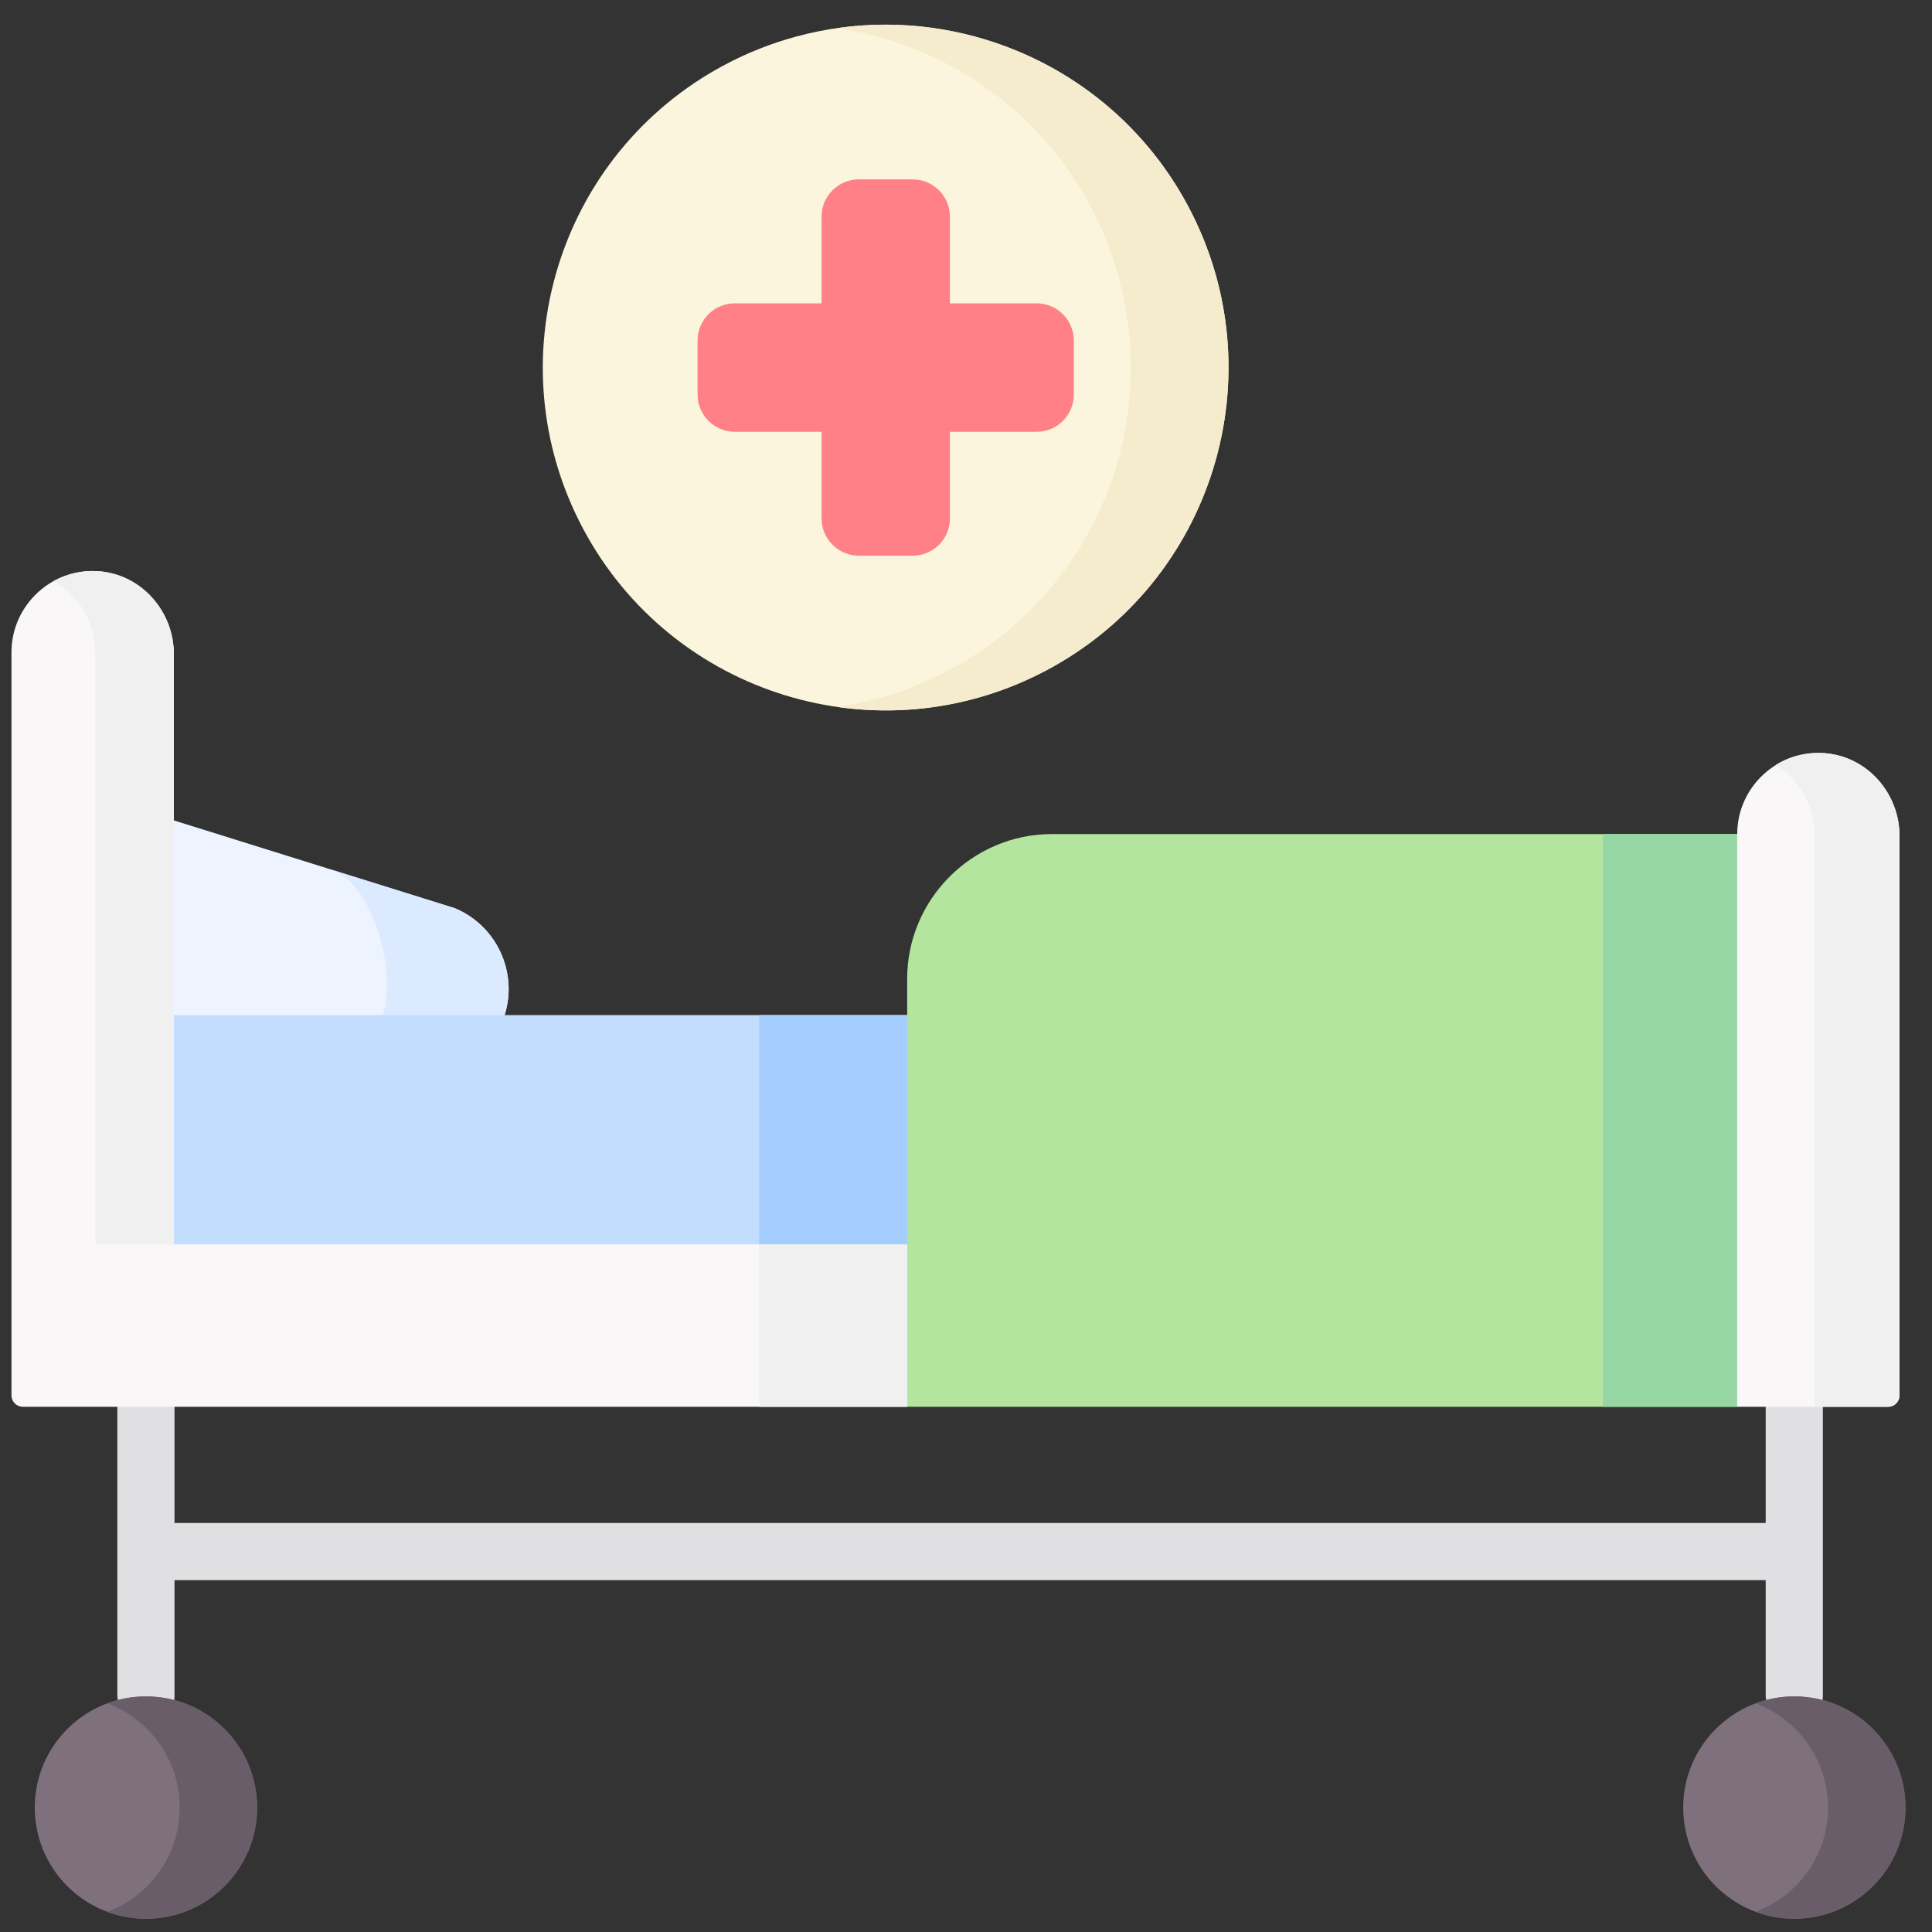
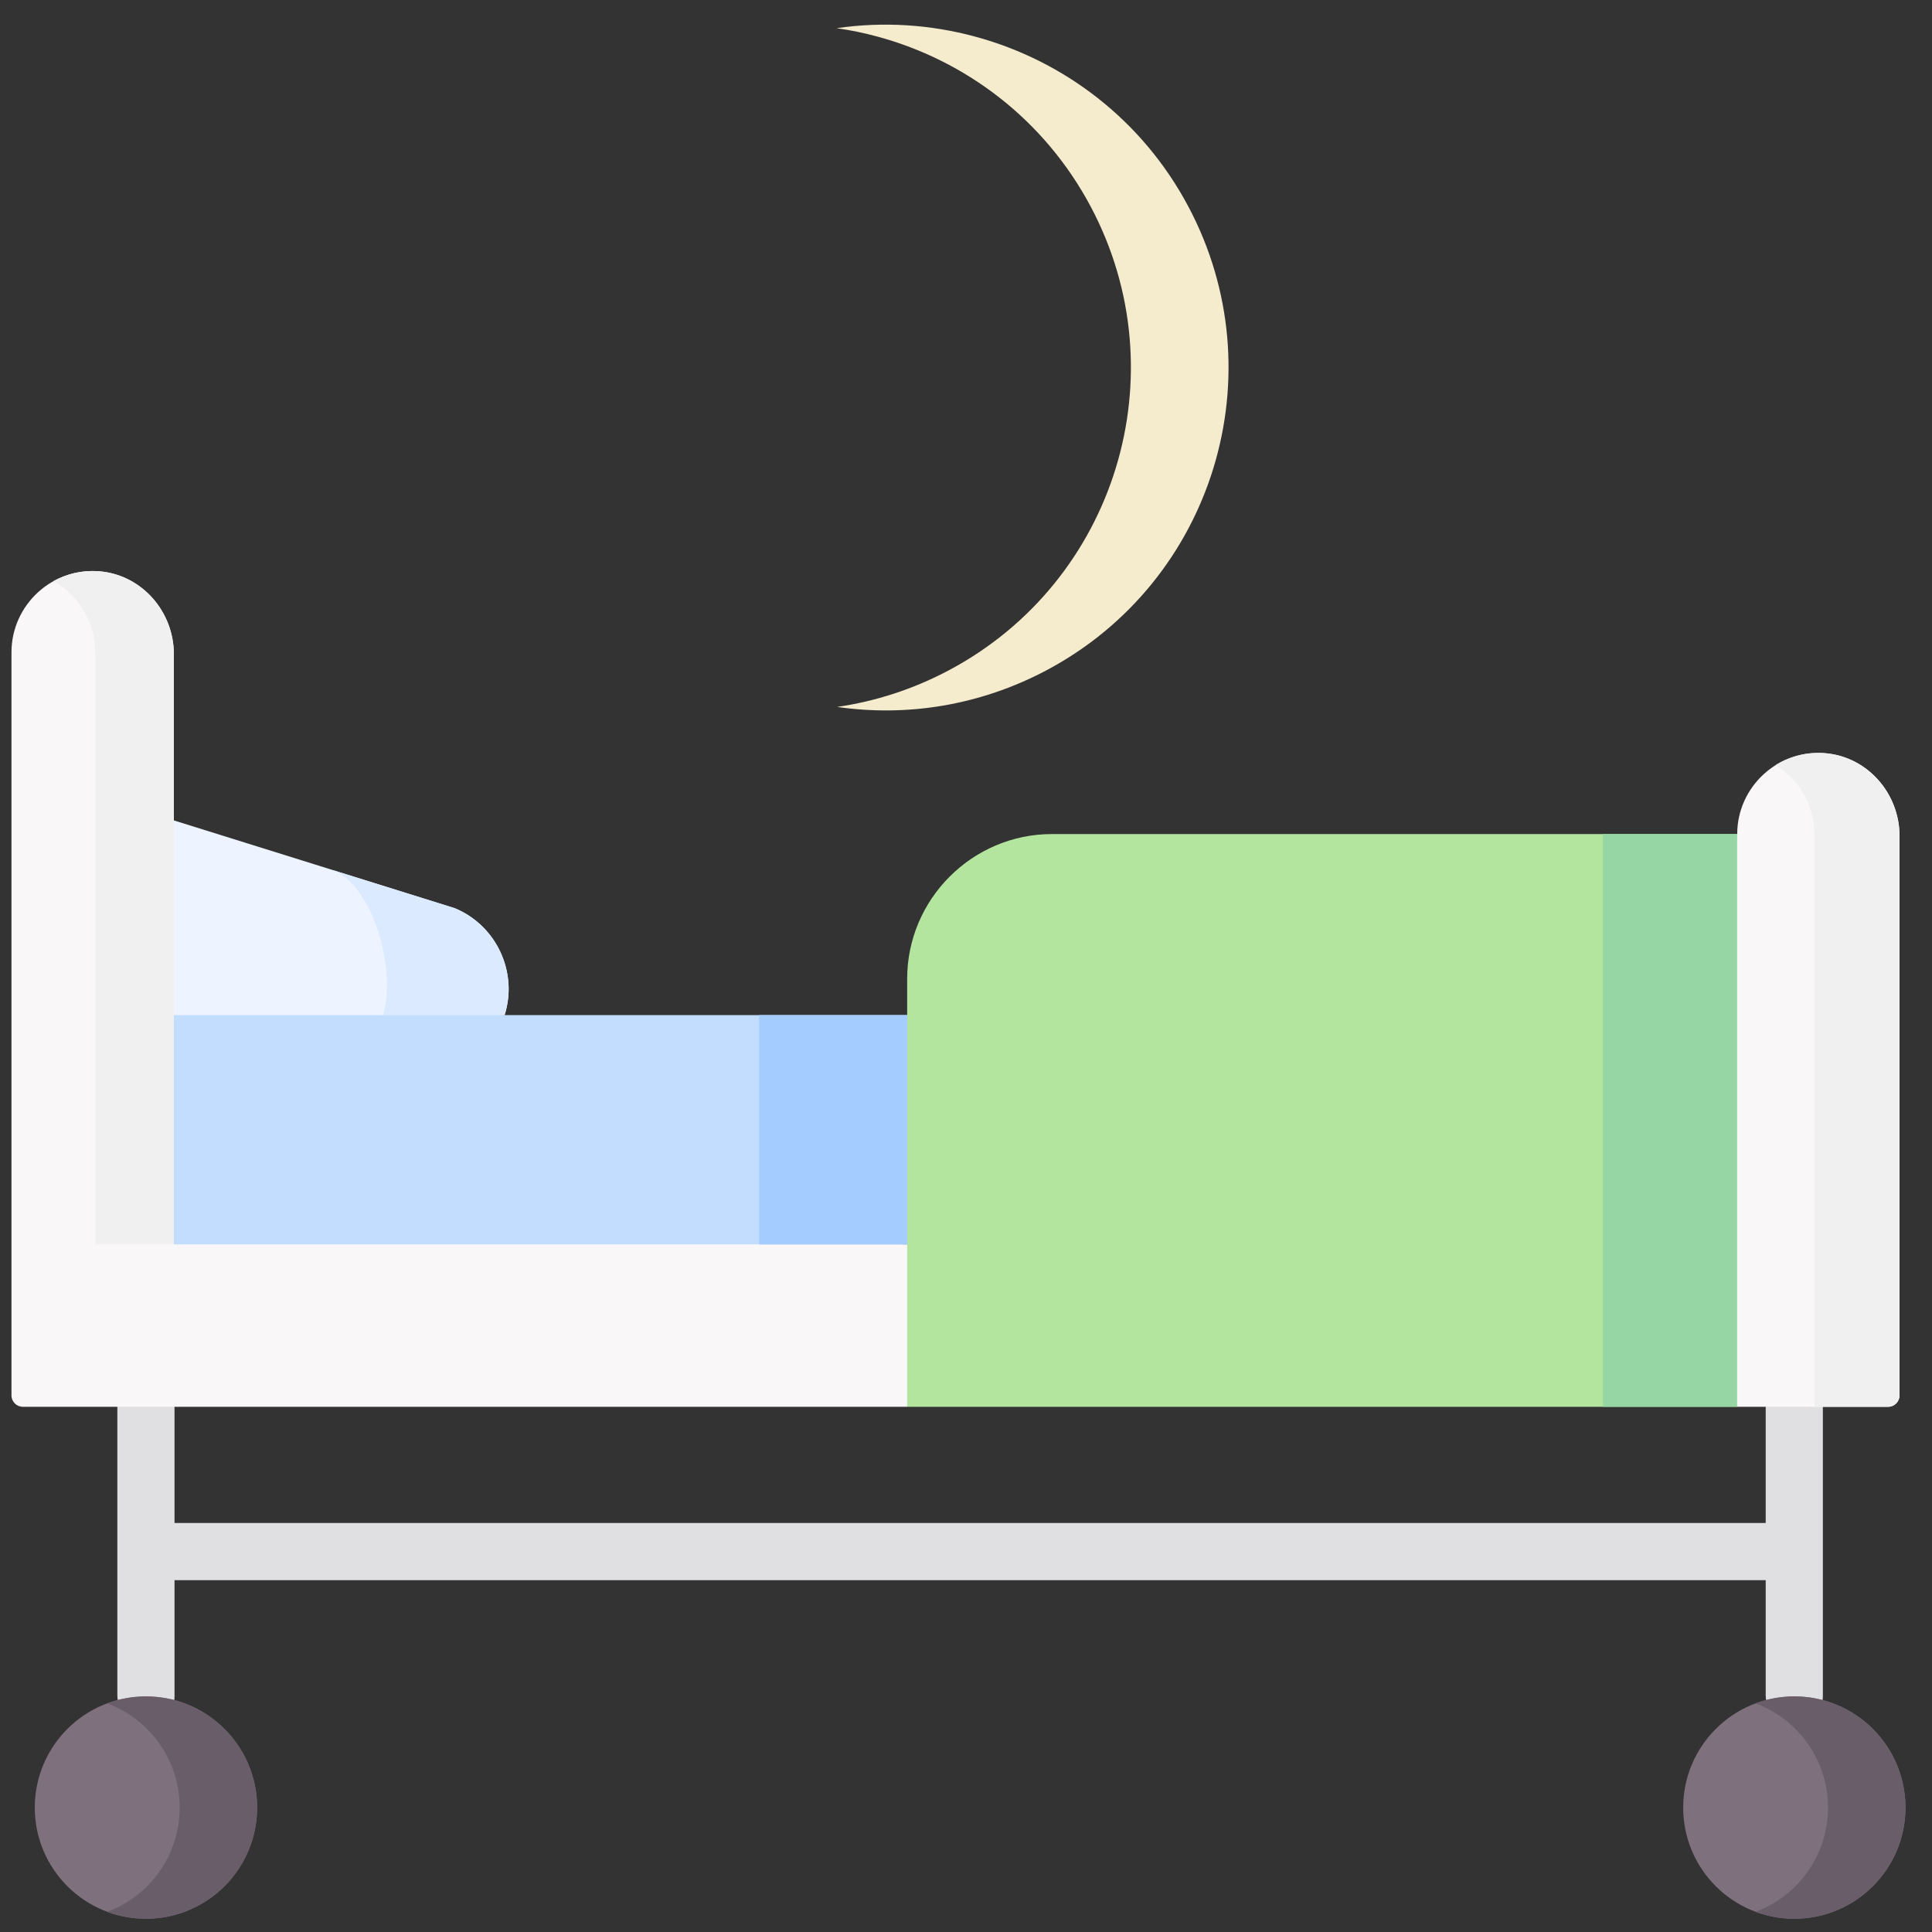
<svg xmlns="http://www.w3.org/2000/svg" width="51" height="51" viewBox="0 0 51 51" fill="none">
  <rect x="0" y="0" width="51" height="51" fill="#333333" stroke="none" />
  <g id="fi_3209038" clip-path="url(#clip0_685_2020)">
    <g id="Group">
      <path id="Vector" d="M47.341 36.382C46.928 36.395 46.61 36.755 46.61 37.168V40.203H4.607V37.168C4.607 36.755 4.288 36.395 3.875 36.382C3.448 36.369 3.098 36.712 3.098 37.136V44.75C3.098 45.163 3.416 45.523 3.829 45.536C4.256 45.549 4.607 45.206 4.607 44.782V41.712H46.61V44.75C46.61 45.163 46.928 45.523 47.341 45.536C47.769 45.549 48.119 45.206 48.119 44.782V37.136C48.119 36.712 47.769 36.37 47.341 36.382Z" fill="#E0DFE1" />
      <g id="Group_2">
        <path id="Vector_2" fill-rule="evenodd" clip-rule="evenodd" d="M12.004 23.973L4.59 21.657L3.586 28.769L13.321 26.796C13.678 25.672 13.113 24.432 12.004 23.973Z" fill="#EDF4FF" />
      </g>
      <g id="Group_3">
        <path id="Vector_3" fill-rule="evenodd" clip-rule="evenodd" d="M13.32 26.797C13.677 25.673 13.112 24.433 12.003 23.974L8.789 22.97C9.898 23.429 10.463 25.673 10.106 26.797H13.32Z" fill="#DBEAFF" />
      </g>
      <g id="Group_4">
        <path id="Vector_4" fill-rule="evenodd" clip-rule="evenodd" d="M23.948 26.796H17.631H6.892H4.588L2.777 31.607L4.588 34.661L23.948 32.85L25.608 29.576L23.948 26.796Z" fill="#C3DDFF" />
      </g>
      <g id="Group_5">
        <path id="Vector_5" fill-rule="evenodd" clip-rule="evenodd" d="M23.948 32.85H4.589V26.796V21.658V17.268C4.589 16.156 3.763 15.192 2.657 15.084C1.385 14.959 0.303 15.967 0.303 17.218V36.835C0.303 37.001 0.438 37.136 0.605 37.136H3.853H23.948L25.609 34.993L23.948 32.85Z" fill="#F9F7F8" />
      </g>
      <g id="Group_6">
        <path id="Vector_6" fill-rule="evenodd" clip-rule="evenodd" d="M45.856 32.85V22.017H27.768C25.667 22.017 23.947 23.736 23.947 25.838V26.796V32.85V37.136H45.856V32.85Z" fill="#B3E59F" />
      </g>
      <g id="Group_7">
        <path id="Vector_7" fill-rule="evenodd" clip-rule="evenodd" d="M50.143 36.834V22.069C50.143 20.958 49.318 19.994 48.212 19.885C46.94 19.761 45.858 20.769 45.858 22.017L42.773 32.85L45.858 37.136H47.366H49.842C50.008 37.136 50.143 37.001 50.143 36.834Z" fill="#F9F7F8" />
      </g>
      <g id="Group_8">
        <path id="Vector_8" fill-rule="evenodd" clip-rule="evenodd" d="M20.041 26.796H23.948V32.85H20.041V26.796Z" fill="#A4CCFF" />
      </g>
      <g id="Group_9">
-         <path id="Vector_9" fill-rule="evenodd" clip-rule="evenodd" d="M20.041 32.851H23.948V37.137H20.041V32.851Z" fill="#F0F0F0" />
-       </g>
+         </g>
      <g id="Group_10">
        <path id="Vector_10" fill-rule="evenodd" clip-rule="evenodd" d="M45.856 32.85V26.796V22.017H42.315V26.796V32.85V37.136H45.856V32.85Z" fill="#95D6A4" />
      </g>
      <g id="Group_11">
        <path id="Vector_11" fill-rule="evenodd" clip-rule="evenodd" d="M4.59 26.796V21.658V17.27C4.59 16.135 3.728 15.157 2.595 15.078C2.167 15.049 1.759 15.147 1.41 15.341C2.069 15.709 2.517 16.413 2.517 17.218V21.658V26.796V32.85H3.515H4.59V28.564V26.796Z" fill="#F0F0F0" />
      </g>
      <g id="Group_12">
-         <path id="Vector_12" fill-rule="evenodd" clip-rule="evenodd" d="M27.623 17.694C32.037 15.35 33.714 9.871 31.37 5.457C30.149 3.156 28.07 1.596 25.738 0.966C24.218 0.555 22.587 0.538 21.013 0.966C20.374 1.14 19.744 1.385 19.134 1.71C14.722 4.054 13.043 9.532 15.387 13.947C17.731 18.361 23.209 20.038 27.623 17.694Z" fill="#FAF5DC" />
-       </g>
+         </g>
      <g id="Group_13">
-         <path id="Vector_13" fill-rule="evenodd" clip-rule="evenodd" d="M28.346 8.988C28.346 8.449 27.905 8.007 27.365 8.007H25.075V5.717C25.075 5.178 24.634 4.736 24.094 4.736H22.666C22.128 4.736 21.688 5.176 21.688 5.714V8.007H19.395C18.855 8.007 18.414 8.449 18.414 8.988V10.417C18.414 10.956 18.855 11.398 19.395 11.398H21.688V13.688C21.688 14.227 22.129 14.669 22.669 14.669H24.094C24.634 14.669 25.075 14.227 25.075 13.688V11.398H27.365C27.905 11.398 28.346 10.956 28.346 10.417V8.988H28.346Z" fill="#FF8086" />
-       </g>
+         </g>
      <g id="Group_14">
        <path id="Vector_14" fill-rule="evenodd" clip-rule="evenodd" d="M27.625 17.694C32.039 15.35 33.715 9.872 31.372 5.457C30.151 3.156 28.072 1.596 25.74 0.966C24.562 0.647 23.319 0.564 22.084 0.744C22.449 0.795 22.808 0.869 23.162 0.966C25.494 1.596 27.57 3.156 28.794 5.457C31.138 9.872 29.461 15.35 25.047 17.694C24.097 18.199 23.102 18.515 22.098 18.661C23.932 18.926 25.862 18.629 27.625 17.694Z" fill="#F5EBCD" />
      </g>
      <g id="Group_15">
        <path id="Vector_15" fill-rule="evenodd" clip-rule="evenodd" d="M6.787 47.716C6.787 46.096 5.472 44.781 3.852 44.781C2.23 44.781 0.918 46.096 0.918 47.716C0.918 49.335 2.23 50.65 3.852 50.65C5.472 50.65 6.787 49.335 6.787 47.716Z" fill="#7E707D" />
      </g>
      <g id="Group_16">
        <path id="Vector_16" fill-rule="evenodd" clip-rule="evenodd" d="M50.3 47.704C50.292 46.087 48.98 44.781 47.366 44.781C45.743 44.781 44.432 46.096 44.432 47.716C44.432 49.335 45.743 50.65 47.366 50.65C48.98 50.65 50.292 49.344 50.3 47.73V47.716V47.704Z" fill="#7E707D" />
      </g>
      <g id="Group_17">
        <path id="Vector_17" fill-rule="evenodd" clip-rule="evenodd" d="M50.3 47.704C50.291 46.087 48.98 44.781 47.365 44.781C47.006 44.781 46.661 44.847 46.342 44.964C47.454 45.377 48.249 46.447 48.255 47.704V47.716V47.73C48.249 48.985 47.454 50.054 46.342 50.468C46.661 50.587 47.006 50.65 47.365 50.65C48.98 50.65 50.291 49.344 50.3 47.73V47.716V47.704Z" fill="#6A5D6A" />
      </g>
      <g id="Group_18">
        <path id="Vector_18" fill-rule="evenodd" clip-rule="evenodd" d="M3.854 50.65C5.559 50.65 6.926 49.193 6.777 47.456C6.665 46.156 5.682 45.069 4.399 44.832C3.844 44.729 3.308 44.789 2.83 44.964C3.948 45.38 4.743 46.455 4.743 47.716C4.743 48.976 3.948 50.054 2.83 50.468C3.149 50.587 3.494 50.65 3.854 50.65Z" fill="#6A5D6A" />
      </g>
      <g id="Group_19">
        <path id="Vector_19" fill-rule="evenodd" clip-rule="evenodd" d="M50.143 36.834V22.07C50.143 20.951 49.306 19.982 48.191 19.884C47.708 19.841 47.254 19.961 46.875 20.194C47.488 20.574 47.896 21.249 47.896 22.017V37.136H49.841C50.008 37.136 50.143 37.001 50.143 36.834Z" fill="#F0F0F0" />
      </g>
    </g>
  </g>
  <defs>
    <clipPath id="clip0_685_2020">
      <rect width="50" height="50" fill="white" transform="translate(0.301 0.65)" />
    </clipPath>
  </defs>
</svg>